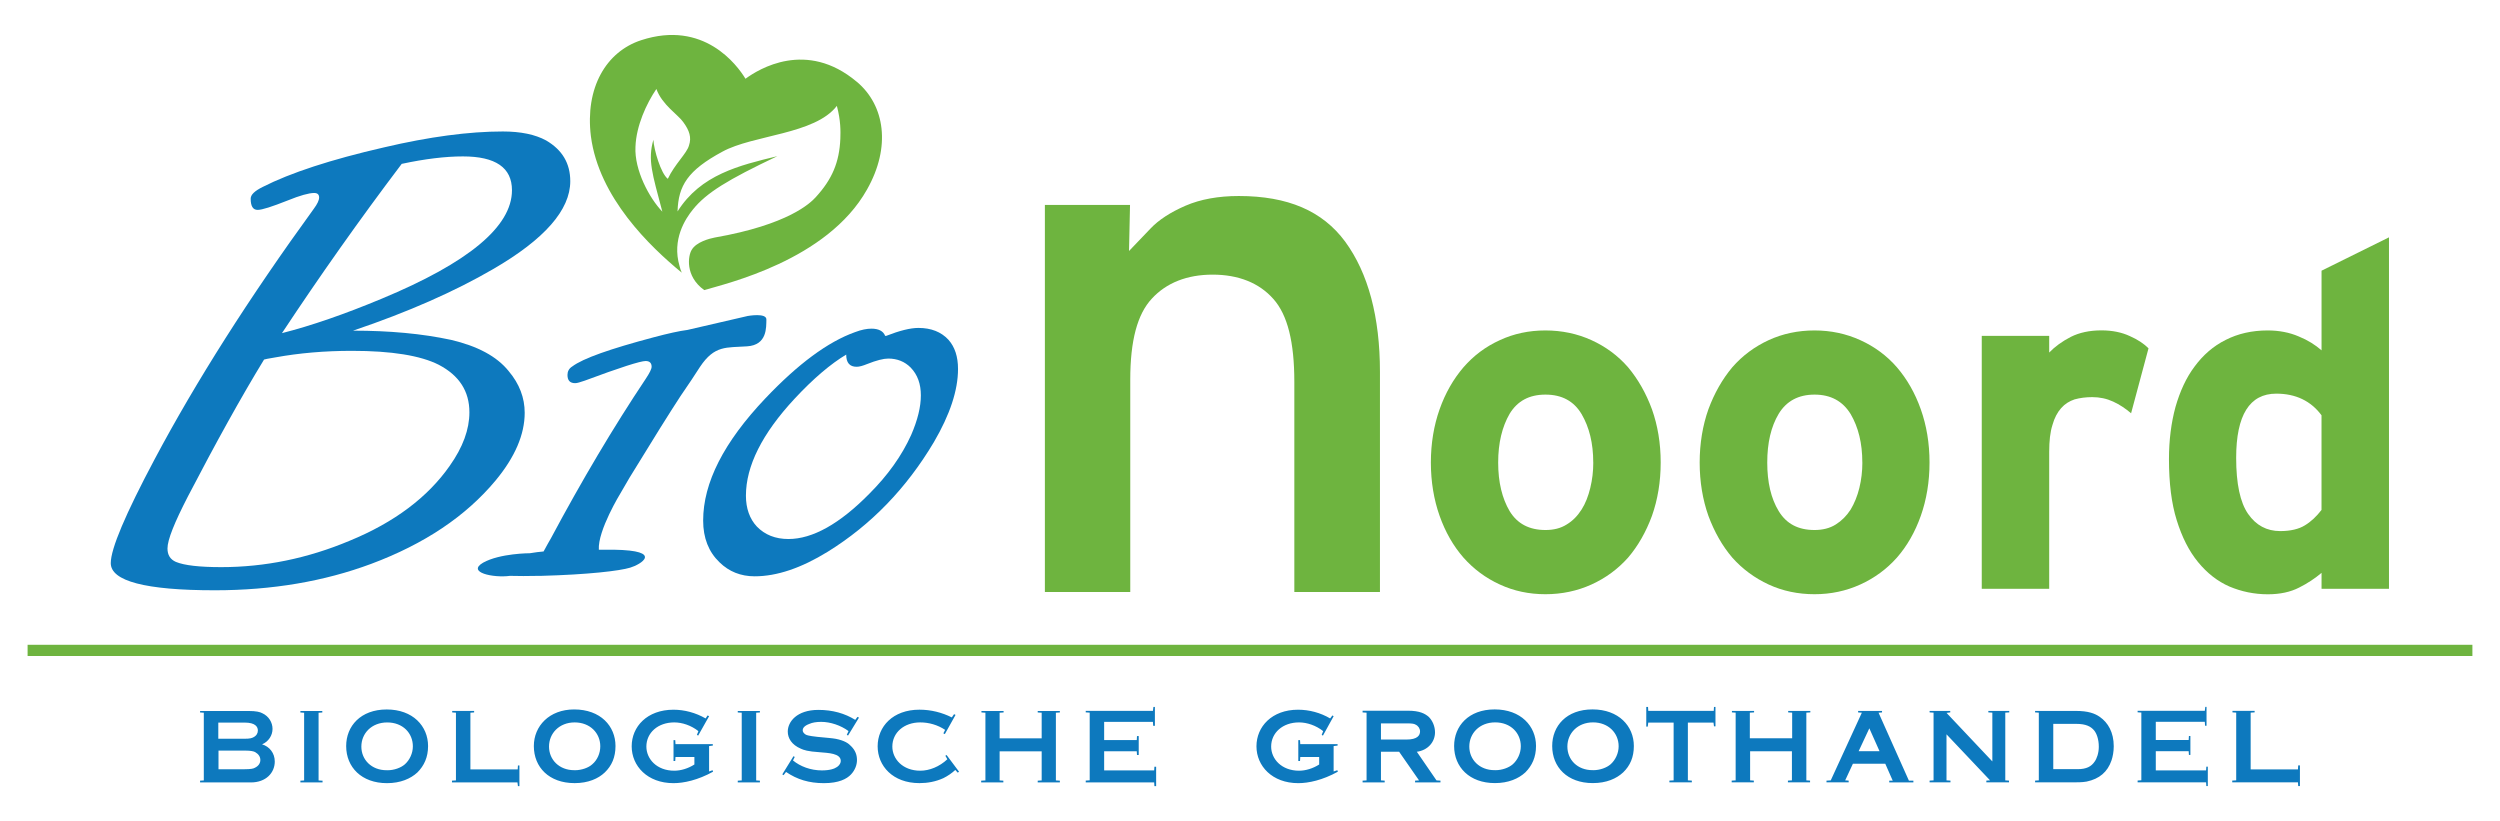
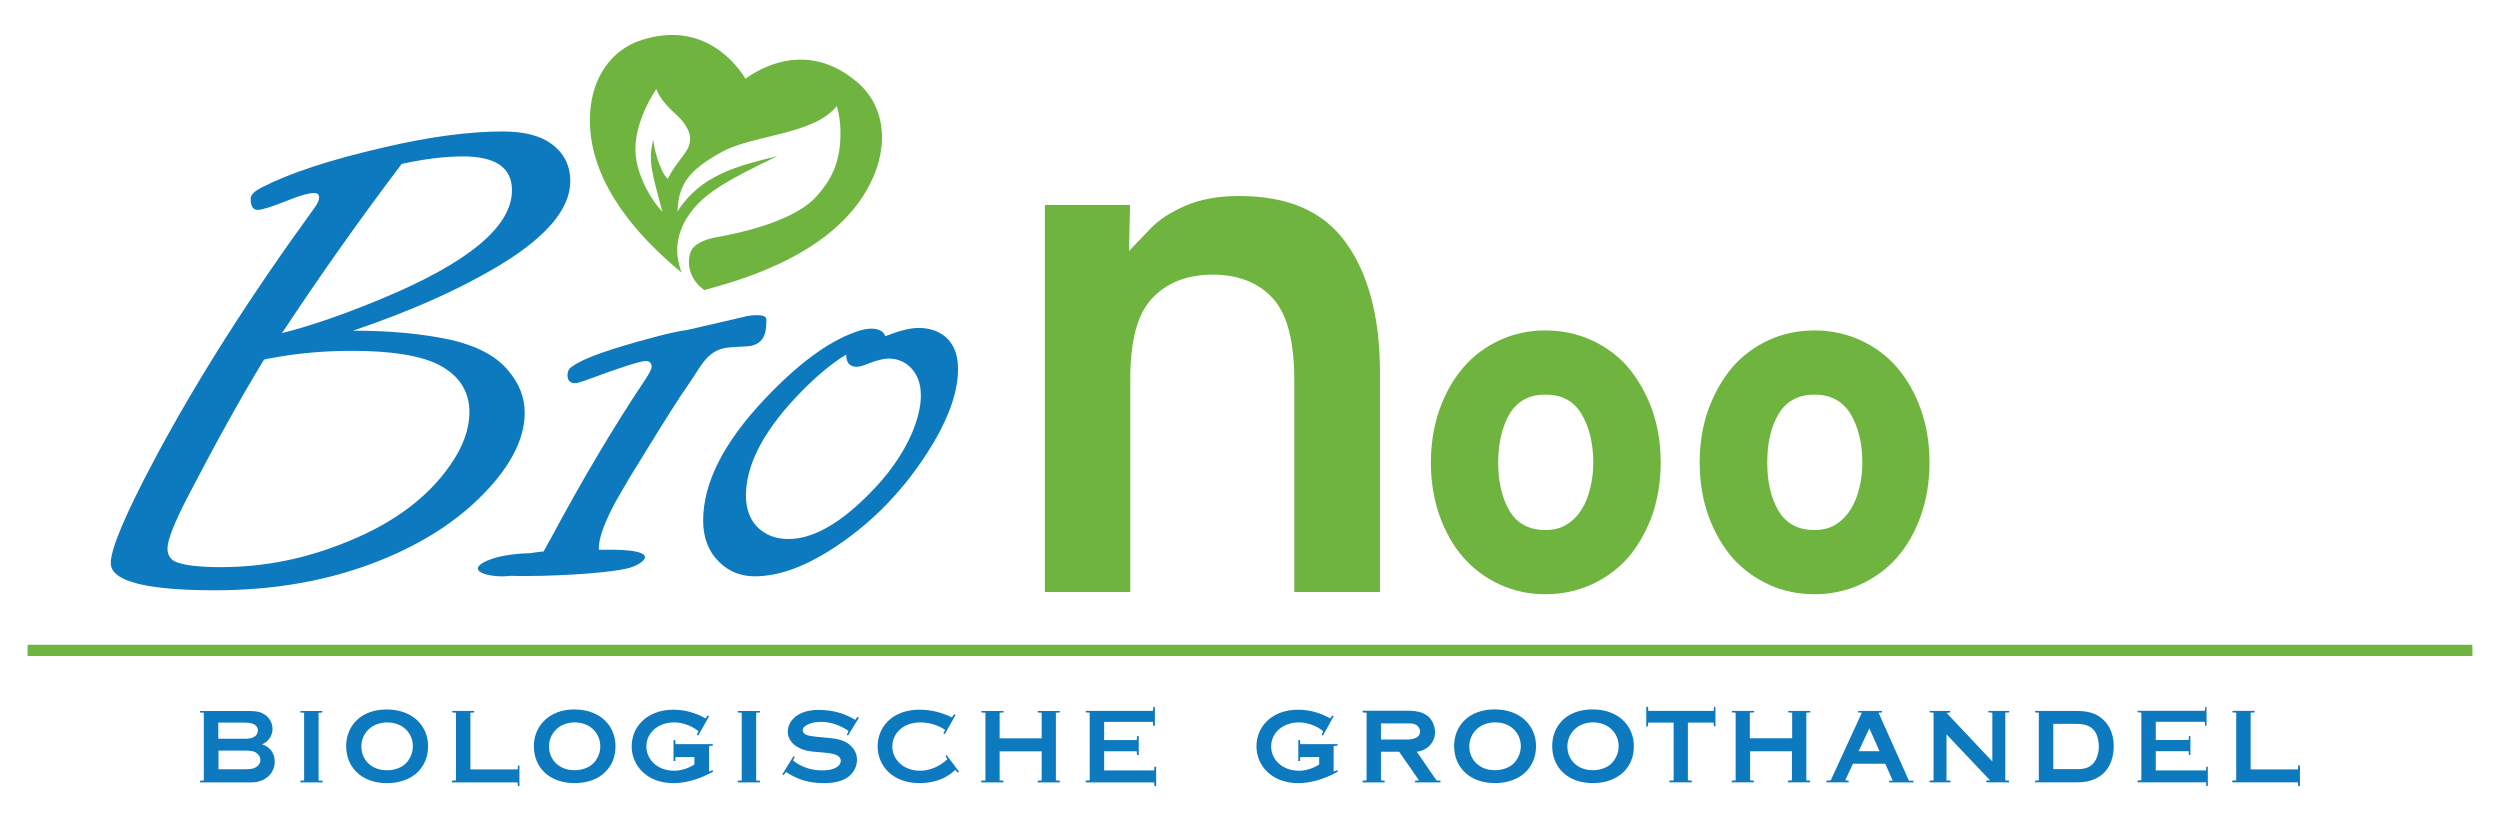
<svg xmlns="http://www.w3.org/2000/svg" id="Layer_1" viewBox="0 0 724.7 238.1">
  <defs>
    <style>.cls-1{fill:none;}.cls-1,.cls-2,.cls-3{fill-rule:evenodd;}.cls-2{fill:#0d79be;}.cls-3{fill:#6eb43f;}</style>
  </defs>
  <path class="cls-2" d="m63.34,222.99v-5.41h7.65c1.8,0,2.53.22,2.96.43,1.01.58,1.52,1.37,1.52,2.31,0,.87-.5,1.73-1.59,2.24-.36.22-1.01.43-3.1.43h-7.43Zm-5.34,3.82h14.72c4.4,0,6.93-2.81,6.93-6.06,0-2.45-1.52-4.33-3.68-4.98,1.88-.79,3.03-2.6,3.03-4.47s-1.08-3.68-2.96-4.55c-.65-.36-1.8-.65-3.97-.65h-14.07v.43l1.08.07v19.63l-1.08.07v.5h0Zm29.08,0h6.42v-.5l-1.15-.07v-19.63l1.08-.07v-.43h-6.35v.43l1.08.07v19.63l-1.08.07v.5h0Zm25.25-3.54h-.29c-4.33,0-7.29-3.03-7.29-6.85s2.96-7,7.5-7,7.43,3.1,7.43,6.93c0,2.02-.94,3.97-2.31,5.2-1.15,1.01-3.1,1.73-5.05,1.73h0Zm-.14,3.75c3.9,0,6.85-1.3,8.8-3.1,1.95-1.95,3.1-4.4,3.1-7.65,0-5.77-4.4-10.61-11.98-10.61s-11.76,4.83-11.76,10.61c0,6.13,4.47,10.75,11.83,10.75h0Zm18.83-.22h18.98l.14,1.08h.43v-5.99h-.43l-.07,1.15h-13.71v-16.45l1.08-.07v-.43h-6.35v.43l1.08.07v19.63l-1.15.07v.5h0Zm35.64-3.54h-.22c-4.33,0-7.29-3.03-7.29-6.85s2.96-7,7.43-7,7.43,3.1,7.43,6.93c0,2.02-.87,3.97-2.31,5.2-1.08,1.01-3.1,1.73-5.05,1.73h0Zm-.07,3.75c3.9,0,6.85-1.3,8.73-3.1,2.02-1.95,3.1-4.4,3.1-7.65,0-5.77-4.33-10.61-11.98-10.61-7.22,0-11.69,4.83-11.69,10.61,0,6.13,4.4,10.75,11.83,10.75h0Zm28.65-6.42h.5l.07-1.15h5.48v2.17c-1.8,1.15-3.9,1.8-5.84,1.8-5.05,0-8.08-3.39-8.08-7,0-3.97,3.32-7,8.08-7,2.31,0,4.91.87,7,2.53h0l-.43,1.08.36.22,3.17-5.63-.43-.22-.58.87c-2.89-1.66-6.13-2.53-9.31-2.53-7.65,0-12.12,4.91-12.12,10.61s4.55,10.68,12.12,10.68c2.96,0,7.07-.87,11.47-3.32h0l-.14-.43-1.01.36v-7.36l1.08-.14v-.43h-10.82l-.07-1.15h-.5v6.06h0Zm18.62,6.21h6.42v-.5l-1.08-.07v-19.63l1.08-.07v-.43h-6.42v.43l1.15.07v19.63l-1.15.07v.5h0Zm13.28-2.09l.72-.94c3.17,2.17,6.64,3.25,10.97,3.25s6.64-1.23,7.86-2.53c1.15-1.23,1.73-2.74,1.73-4.18,0-1.52-.51-2.81-1.66-3.97-.79-.87-1.95-1.66-4.47-2.17-1.15-.22-2.6-.29-5.41-.58-2.6-.29-3.03-.5-3.32-.65-.58-.36-.87-.79-.87-1.23,0-.58.36-1.3,1.95-1.88.79-.36,1.95-.58,3.39-.58,2.67,0,5.7,1.01,7.94,2.67h0l-.5,1.08.36.22,3.17-5.2-.43-.22-.65.87c-3.03-1.88-6.57-2.89-10.68-2.89-6.28,0-8.88,3.46-8.88,6.28,0,1.88,1.08,3.82,3.82,4.98.79.36,1.95.79,5.41,1.01,2.45.22,6.13.29,6.13,2.53,0,.94-.94,2.74-5.48,2.74-3.25,0-6.28-1.15-8.37-2.89h0l.51-1.01-.36-.22-3.25,5.27.36.22h0Zm46.9-5.63l.58,1.01c-2.31,2.17-5.2,3.32-7.87,3.32-5.05,0-8.08-3.39-8.08-7,0-4.04,3.39-7,8.08-7,2.53,0,5.05.72,7.22,2.16h0l-.51,1.01.43.22,3.1-5.56-.43-.22-.65.94c-2.89-1.44-6.06-2.24-9.38-2.24-7.72,0-12.12,4.91-12.12,10.61s4.4,10.68,12.12,10.68c2.38,0,4.69-.43,6.93-1.44,1.3-.65,2.45-1.44,3.46-2.38h0l.72.79.36-.29-3.61-4.83-.36.22h0Zm10.39,7.72h6.42v-.5l-1.08-.07v-8.44h12.19v8.44l-1.15.07v.5h6.42v-.5l-1.15-.07v-19.63l1.15-.07v-.43h-6.42v.43l1.15.07v7.43h-12.19v-7.43l1.15-.07v-.43h-6.42v.43l1.15.07v19.63l-1.23.07v.5h0Zm30.3,0h19.84l.07,1.08h.5v-5.63h-.5l-.07,1.08h-14.5v-5.56h9.45l.07,1.08h.5v-5.48h-.5l-.07,1.15h-9.45v-5.27h14.14l.07,1.15h.5v-5.48h-.43l-.14,1.15h-19.48v.43l1.15.07v19.63l-1.15.07v.5h0Zm61.62-6.21h.5l.07-1.15h5.48v2.17c-1.8,1.15-3.9,1.8-5.84,1.8-5.05,0-8.08-3.39-8.08-7,0-3.97,3.32-7,8.08-7,2.31,0,4.91.87,7,2.53h0l-.43,1.08.36.22,3.1-5.63-.36-.22-.65.87c-2.81-1.66-6.06-2.53-9.31-2.53-7.58,0-12.05,4.91-12.05,10.61s4.55,10.68,12.12,10.68c2.96,0,7.07-.87,11.47-3.32h0l-.14-.43-1.08.36v-7.36l1.15-.14v-.43h-10.82l-.07-1.15h-.5v6.06h0Zm23.96-6.21v-4.69h7.58c1.59,0,2.09.14,2.45.36.79.36,1.3,1.15,1.3,1.95,0,1.15-.72,2.38-3.97,2.38h-7.36Zm-5.34,12.41h6.42v-.5l-1.08-.07v-8.3h5.27l5.77,8.3-1.15.07v.5h7.36v-.5l-1.15-.07-5.7-8.3c3.25-.43,5.27-2.89,5.27-5.63,0-1.73-.72-3.39-1.8-4.47-1.08-.94-2.6-1.8-6.06-1.8h-13.13v.5l1.15.07v19.63l-1.15.07v.5h0Zm38.53-3.54h-.29c-4.33,0-7.29-3.03-7.29-6.85s2.96-7,7.5-7,7.43,3.1,7.43,6.93c0,2.02-.94,3.97-2.31,5.2-1.16,1.01-3.1,1.73-5.05,1.73h0Zm-.14,3.75c3.9,0,6.85-1.3,8.8-3.1,1.95-1.95,3.1-4.4,3.1-7.65,0-5.77-4.4-10.61-11.98-10.61s-11.76,4.83-11.76,10.61c0,6.13,4.47,10.75,11.83,10.75h0Zm28.5-3.75h-.22c-4.4,0-7.29-3.03-7.29-6.85s2.96-7,7.43-7,7.43,3.1,7.43,6.93c0,2.02-.94,3.97-2.31,5.2-1.15,1.01-3.1,1.73-5.05,1.73h0Zm-.14,3.75c3.97,0,6.86-1.3,8.8-3.1,2.02-1.95,3.1-4.4,3.1-7.65,0-5.77-4.4-10.61-11.98-10.61s-11.69,4.83-11.69,10.61c0,6.13,4.4,10.75,11.76,10.75h0Zm22.22-.22h6.49v-.5l-1.15-.07v-16.74h7.43l.14,1.08h.43v-5.63h-.43l-.07,1.15h-18.98l-.07-1.15h-.51v5.7h.43l.14-1.15h7.36v16.74l-1.23.07v.5h0Zm18.04,0h6.42v-.5l-1.08-.07v-8.44h12.12v8.44l-1.16.07v.5h6.42v-.5l-1.08-.07v-19.63l1.16-.07v-.43h-6.42v.43l1.15.07v7.43h-12.27v-7.43l1.23-.07v-.43h-6.42v.43l1.08.07v19.63l-1.15.07v.5h0Zm36.8-9.02l3.1-6.64,2.96,6.64h-6.06Zm-9.31,9.02h6.42v-.5l-1.01-.07,2.24-4.83h9.38l2.16,4.91h-1.01v.5h7v-.5h-1.3l-8.8-19.7,1.01-.07v-.43h-6.93v.43l1.08.07-9.02,19.63-1.23.07v.5h0Zm29.87,0h6.06v-.5l-1.15-.07v-13.35l12.63,13.35-1.08.07v.5h6.57v-.5l-1.08-.07v-19.63l1.15-.07v-.43h-6.06v.43l1.16.07v14.14l-13.28-14.07,1.08-.14v-.43h-5.99v.43l1.15.07v19.63l-1.15.07v.5h0Zm35.86-3.82v-13.13h6.64c2.89,0,4.26.79,5.19,1.88.72.87,1.37,2.53,1.37,4.76,0,1.8-.58,3.46-1.23,4.33-.94,1.37-2.31,2.16-4.91,2.16h-7.07Zm-5.27,3.82h11.4c2.45,0,2.96-.14,3.54-.22,3.75-.79,6.06-2.81,7.21-6.13.36-1.08.65-2.53.65-4.11,0-4.04-1.66-6.85-4.04-8.51-1.44-1.01-3.39-1.73-6.93-1.73h-11.83v.43l1.08.07v19.63l-1.08.07v.5h0Zm29.73,0h19.84l.07,1.08h.43v-5.63h-.43l-.07,1.08h-14.58v-5.56h9.53l.07,1.08h.43v-5.48h-.43l-.07,1.15h-9.53v-5.27h14.21l.07,1.15h.43v-5.48h-.36l-.14,1.15h-19.48v.43l1.08.07v19.63l-1.08.07v.5h0Zm27.42,0h19.05l.07,1.08h.5v-5.99h-.5l-.07,1.15h-13.71v-16.45l1.15-.07v-.43h-6.42v.43l1.08.07v19.63l-1.15.07v.5h0Zm-583.8-12.63v-4.69h7.65c3.1,0,3.82,1.23,3.82,2.31,0,.79-.43,1.52-1.3,1.95-.43.22-.87.43-2.74.43h-7.43Z" />
  <path class="cls-2" d="m76.55,104.22c-6.57,10.75-13.93,24.03-22.08,39.69-3.9,7.58-5.92,12.55-5.92,15.08,0,1.88.79,3.17,2.45,3.9,2.45,1.01,6.85,1.51,13.13,1.51,12.63,0,25.04-2.53,37.23-7.65,12.99-5.34,22.66-12.63,29.01-21.72,3.82-5.41,5.7-10.54,5.7-15.51,0-6.13-2.96-10.68-8.88-13.78-5.27-2.67-13.64-4.04-25.18-4.04-7.94,0-15.3.65-22.08,1.88-2.17.36-3.32.58-3.39.65h0Zm25.83-8.37c10.53,0,19.99.87,28.36,2.67,7.65,1.8,13.28,4.76,16.74,9.09,3.1,3.68,4.62,7.72,4.62,12.05,0,6.28-2.81,12.84-8.44,19.63-8.66,10.39-20.64,18.4-36.08,24.17-13.56,5.05-28.65,7.65-45.31,7.65-20.13,0-30.16-2.67-30.16-7.87,0-4.18,4.26-14.21,12.7-30.09,12.05-22.66,27.42-46.83,46.18-72.66,1.01-1.37,1.52-2.45,1.52-3.25,0-.87-.5-1.3-1.44-1.3-1.51,0-4.11.72-7.65,2.16-4.55,1.8-7.43,2.74-8.73,2.74-1.37,0-2.02-1.08-2.02-3.25,0-1.15,1.15-2.24,3.46-3.39,8.08-4.11,19.77-7.94,35.14-11.47,13.2-3.1,24.68-4.62,34.49-4.62,5.19,0,9.38.87,12.55,2.6,4.69,2.74,7,6.64,7,11.83,0,8.3-7.43,16.81-22.37,25.47-11.04,6.42-24.53,12.41-40.55,17.82h0Zm-20.64.72c8.51-2.16,18.11-5.48,28.86-9.96,25.18-10.46,37.81-20.92,37.81-31.46,0-6.57-4.76-9.81-14.21-9.81-5.12,0-11.04.72-17.75,2.16-12.34,16.31-23.88,32.69-34.71,49.06h0Z" />
  <path class="cls-2" d="m256.57,97.37h.29c3.9-1.52,7-2.31,9.38-2.31,3.68,0,6.57,1.15,8.66,3.39,1.88,2.09,2.81,4.91,2.81,8.51,0,6.13-2.31,13.2-7,21.21-7.94,13.35-18.18,23.96-30.74,31.75-7.72,4.76-14.79,7.14-21.21,7.14-4.04,0-7.43-1.37-10.17-4.04-3.17-3.03-4.76-7.07-4.76-12.12,0-10.97,5.99-22.73,18.04-35.43,9.45-9.96,18.11-16.38,25.98-19.19,1.88-.72,3.46-1.01,4.76-1.01,2.09,0,3.46.72,3.97,2.09h0Zm-11.26,5.41c-4.47,2.67-9.52,6.93-15.01,12.84-9.38,10.1-14.07,19.48-14.07,28.07,0,3.68,1.08,6.71,3.17,8.95,2.31,2.38,5.34,3.61,9.16,3.61,7,0,14.86-4.4,23.45-13.13,5.34-5.34,9.38-10.97,12.12-17.03,1.88-4.33,2.81-8.15,2.81-11.47s-.94-5.99-2.96-8.08c-1.73-1.73-3.9-2.6-6.49-2.6-1.37,0-3.39.5-6.13,1.59-1.23.5-2.24.79-3.03.79-2.02,0-3.03-1.15-3.03-3.54h0Z" />
  <path class="cls-3" d="m248.35,23.7c-14.58-12.27-28.43-3.68-32.25-.87h0c-2.45-4.04-12.12-17.1-30.23-11.18-10.17,3.32-16.31,13.78-14.58,27.85,2.31,17.75,17.1,31.96,26.34,39.54-.29-.65-.5-1.3-.65-1.95-2.24-7.65,1.66-13.64,3.9-16.38,3.9-4.83,10.03-8.59,24.46-15.44-11.04,2.67-22.22,5.34-28.93,16.02.22-7.5,2.96-11.91,12.99-17.32,8.95-4.91,26.84-4.98,33.19-13.28,1.15,4.33,1.08,7.36,1.01,9.52-.29,6.85-2.38,11.76-7.14,16.96-1.52,1.66-7.86,7.94-29.29,11.69-1.52.29-5.34,1.3-6.64,3.54-1.08,1.66-2.02,7.65,3.61,11.69,6.28-1.88,35.64-8.59,47.19-29.15,7-12.34,5.2-24.39-2.96-31.24h0Zm-48.63,18.47c-.58,2.24-4.19,5.48-6.13,9.67-2.02-1.52-4.04-8.44-4.19-11.33-1.66,5.92-.36,9.67,2.6,20.85-3.75-3.9-8.15-12.05-7.79-18.83.22-6.06,3.17-12.48,6.06-16.74,1.66,4.62,6.35,7.5,7.79,9.6,1.8,2.45,2.45,4.47,1.66,6.78h0Z" />
  <path class="cls-3" d="m481.4,134.09c0,5.56-.87,10.75-2.53,15.44-1.73,4.69-4.04,8.73-6.93,12.12-2.96,3.32-6.49,5.92-10.61,7.79s-8.59,2.81-13.35,2.81-9.16-.94-13.2-2.81c-4.11-1.88-7.58-4.47-10.54-7.79-2.96-3.39-5.27-7.43-6.93-12.12-1.66-4.69-2.53-9.89-2.53-15.44s.87-10.75,2.53-15.44c1.66-4.69,3.97-8.73,6.93-12.19,2.96-3.39,6.42-5.99,10.54-7.86,4.04-1.88,8.44-2.81,13.2-2.81s9.24.94,13.35,2.81,7.65,4.47,10.61,7.86c2.89,3.46,5.2,7.5,6.93,12.19,1.66,4.69,2.53,9.81,2.53,15.44h0Zm-19.55,0c0-5.63-1.15-10.25-3.39-14.07-2.24-3.75-5.7-5.63-10.46-5.63s-8.15,1.88-10.39,5.56c-2.17,3.75-3.32,8.44-3.32,14.14s1.15,10.39,3.32,14.07c2.24,3.68,5.7,5.48,10.39,5.48,2.38,0,4.4-.5,6.13-1.59,1.8-1.08,3.18-2.53,4.33-4.33,1.15-1.8,1.95-3.9,2.53-6.28.58-2.38.87-4.83.87-7.36h0Z" />
  <path class="cls-3" d="m559.33,134.09c0,5.56-.87,10.75-2.53,15.44-1.66,4.69-3.97,8.73-6.93,12.12-2.96,3.32-6.49,5.92-10.61,7.79s-8.51,2.81-13.28,2.81-9.24-.94-13.28-2.81-7.58-4.47-10.54-7.79c-2.89-3.39-5.19-7.43-6.93-12.12-1.66-4.69-2.53-9.89-2.53-15.44s.87-10.75,2.53-15.44c1.73-4.69,4.04-8.73,6.93-12.19,2.96-3.39,6.49-5.99,10.54-7.86s8.51-2.81,13.28-2.81,9.16.94,13.28,2.81,7.65,4.47,10.61,7.86c2.96,3.46,5.27,7.5,6.93,12.19,1.66,4.69,2.53,9.81,2.53,15.44h0Zm-19.48,0c0-5.63-1.15-10.25-3.39-14.07-2.31-3.75-5.77-5.63-10.46-5.63s-8.15,1.88-10.39,5.56c-2.24,3.75-3.32,8.44-3.32,14.14s1.08,10.39,3.32,14.07c2.24,3.68,5.63,5.48,10.39,5.48,2.31,0,4.4-.5,6.13-1.59,1.73-1.08,3.17-2.53,4.33-4.33,1.08-1.8,1.95-3.9,2.53-6.28.58-2.38.87-4.83.87-7.36h0Z" />
-   <path class="cls-3" d="m617.77,119.81c-1.59-1.37-3.32-2.53-5.2-3.39-1.88-.87-3.9-1.3-6.06-1.3-1.88,0-3.54.22-5.12.65-1.52.51-2.81,1.3-3.9,2.53-1.08,1.23-1.95,2.81-2.53,4.91-.65,2.02-.94,4.62-.94,7.79h0v39.68h-19.55v-73.31h19.55v4.83c1.66-1.73,3.75-3.25,6.28-4.55,2.45-1.23,5.41-1.88,8.87-1.88,3.17,0,5.92.58,8.23,1.66,2.31,1.01,4.11,2.24,5.41,3.54h0l-5.05,18.83h0Z" />
-   <path class="cls-3" d="m672.97,170.68v-4.62c-1.88,1.59-4.04,3.03-6.49,4.26-2.53,1.3-5.55,1.95-9.09,1.95-3.97,0-7.65-.79-11.11-2.24-3.46-1.51-6.49-3.9-9.09-7.07-2.67-3.25-4.69-7.29-6.21-12.19-1.51-4.83-2.24-10.75-2.24-17.68,0-5.48.65-10.54,1.88-15.08,1.3-4.54,3.1-8.51,5.55-11.76,2.45-3.32,5.41-5.92,9.02-7.72,3.54-1.8,7.58-2.74,12.19-2.74,3.25,0,6.28.58,8.95,1.73,2.67,1.08,4.83,2.45,6.64,4.04h0v-23.09l19.55-9.67v101.88h-19.55Zm0-50.29c-3.1-4.18-7.5-6.28-13.13-6.28-7.72,0-11.62,6.21-11.62,18.62,0,7.5,1.15,12.92,3.46,16.24,2.31,3.32,5.41,4.98,9.31,4.98,2.96,0,5.41-.58,7.14-1.66,1.8-1.08,3.39-2.6,4.83-4.47h0v-27.42h0Z" />
  <path class="cls-3" d="m359.1,56.82c-5.92,0-11.11.94-15.44,2.81-4.33,1.88-7.79,4.11-10.17,6.64h0l-6.21,6.49.29-13.35h-24.68v112.2h24.75v-61.55c0-11.26,2.02-18.98,6.28-23.52,4.19-4.55,10.17-6.93,17.61-6.93s13.49,2.38,17.61,7.07c4.11,4.62,6.06,12.48,6.06,24.03h0v60.9h24.82v-63.78c0-15.95-3.39-28.65-10.1-37.81-6.57-8.88-16.6-13.2-30.81-13.2h0Z" />
  <path class="cls-2" d="m216.74,91.6l-17.46,4.04c-2.31.29-5.56,1.01-9.89,2.16-12.48,3.32-20.35,6.06-23.52,8.44-.94.58-1.37,1.44-1.37,2.45,0,1.59.72,2.38,2.24,2.38.58,0,1.44-.29,2.74-.72,10.25-3.82,16.16-5.7,17.68-5.7,1.15,0,1.73.58,1.73,1.66,0,.65-.58,1.8-1.73,3.54-9.31,13.93-18.47,29.37-27.49,46.25h0l-.87,1.52s-.58,1.01-1.23,2.24c-1.15.07-2.53.29-3.97.51h0s-8.66,0-13.56,2.74c-4.83,2.81,2.96,4.47,7.79,3.82h0c2.38.07,5.19.07,8.3,0h.72c13.49-.36,22.8-1.44,25.83-2.38,2.96-.87,9.96-4.98-4.76-5.2h-4.33c-.36-5.56,6.28-16.38,6.28-16.38h0c.79-1.37,1.66-2.81,2.6-4.47,6.71-10.97,11.62-18.83,14.79-23.67,2.38-3.46,4.26-6.28,5.63-8.44h0c4.26-6.42,7.72-5.56,13.64-5.99,5.92-.36,5.56-5.56,5.63-7.72.14-2.09-5.41-1.08-5.41-1.08h0Z" />
  <polygon class="cls-3" points="8 190.16 716.7 190.16 716.7 186.91 8 186.91 8 190.16 8 190.16" />
  <polygon class="cls-1" points="8 10.13 716.62 10.13 716.62 227.97 8 227.97 8 10.13 8 10.13" />
</svg>